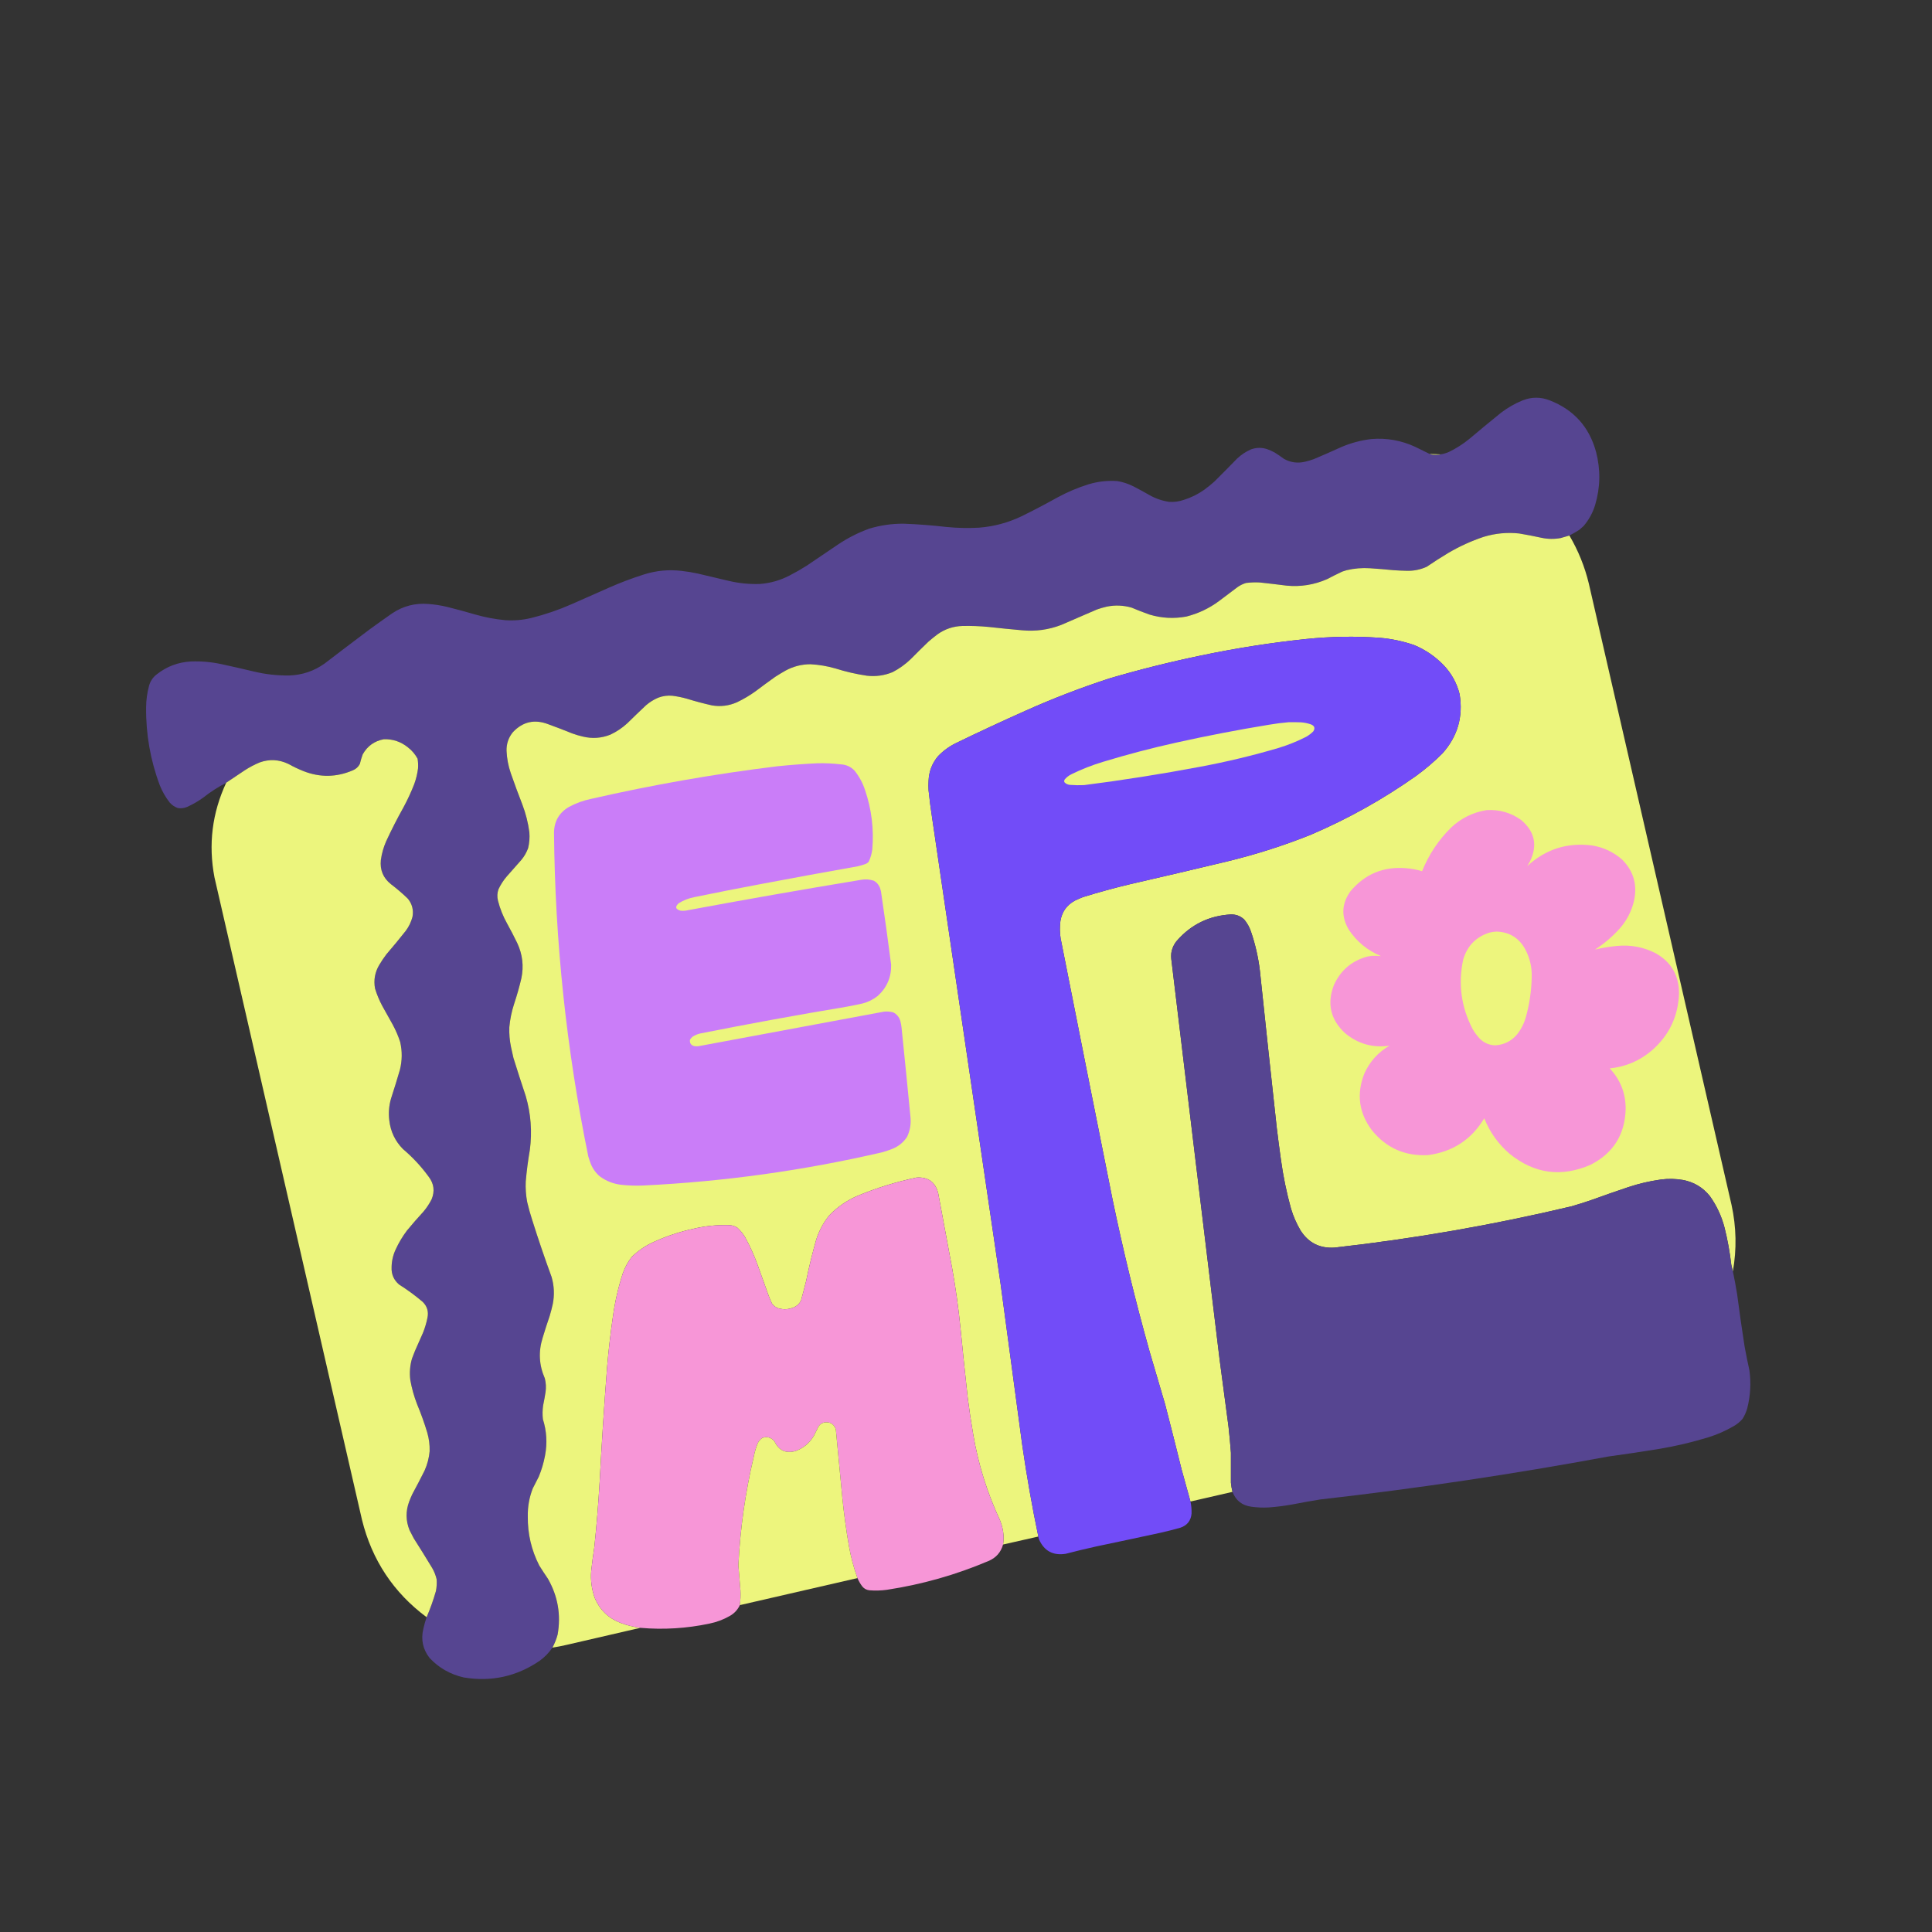
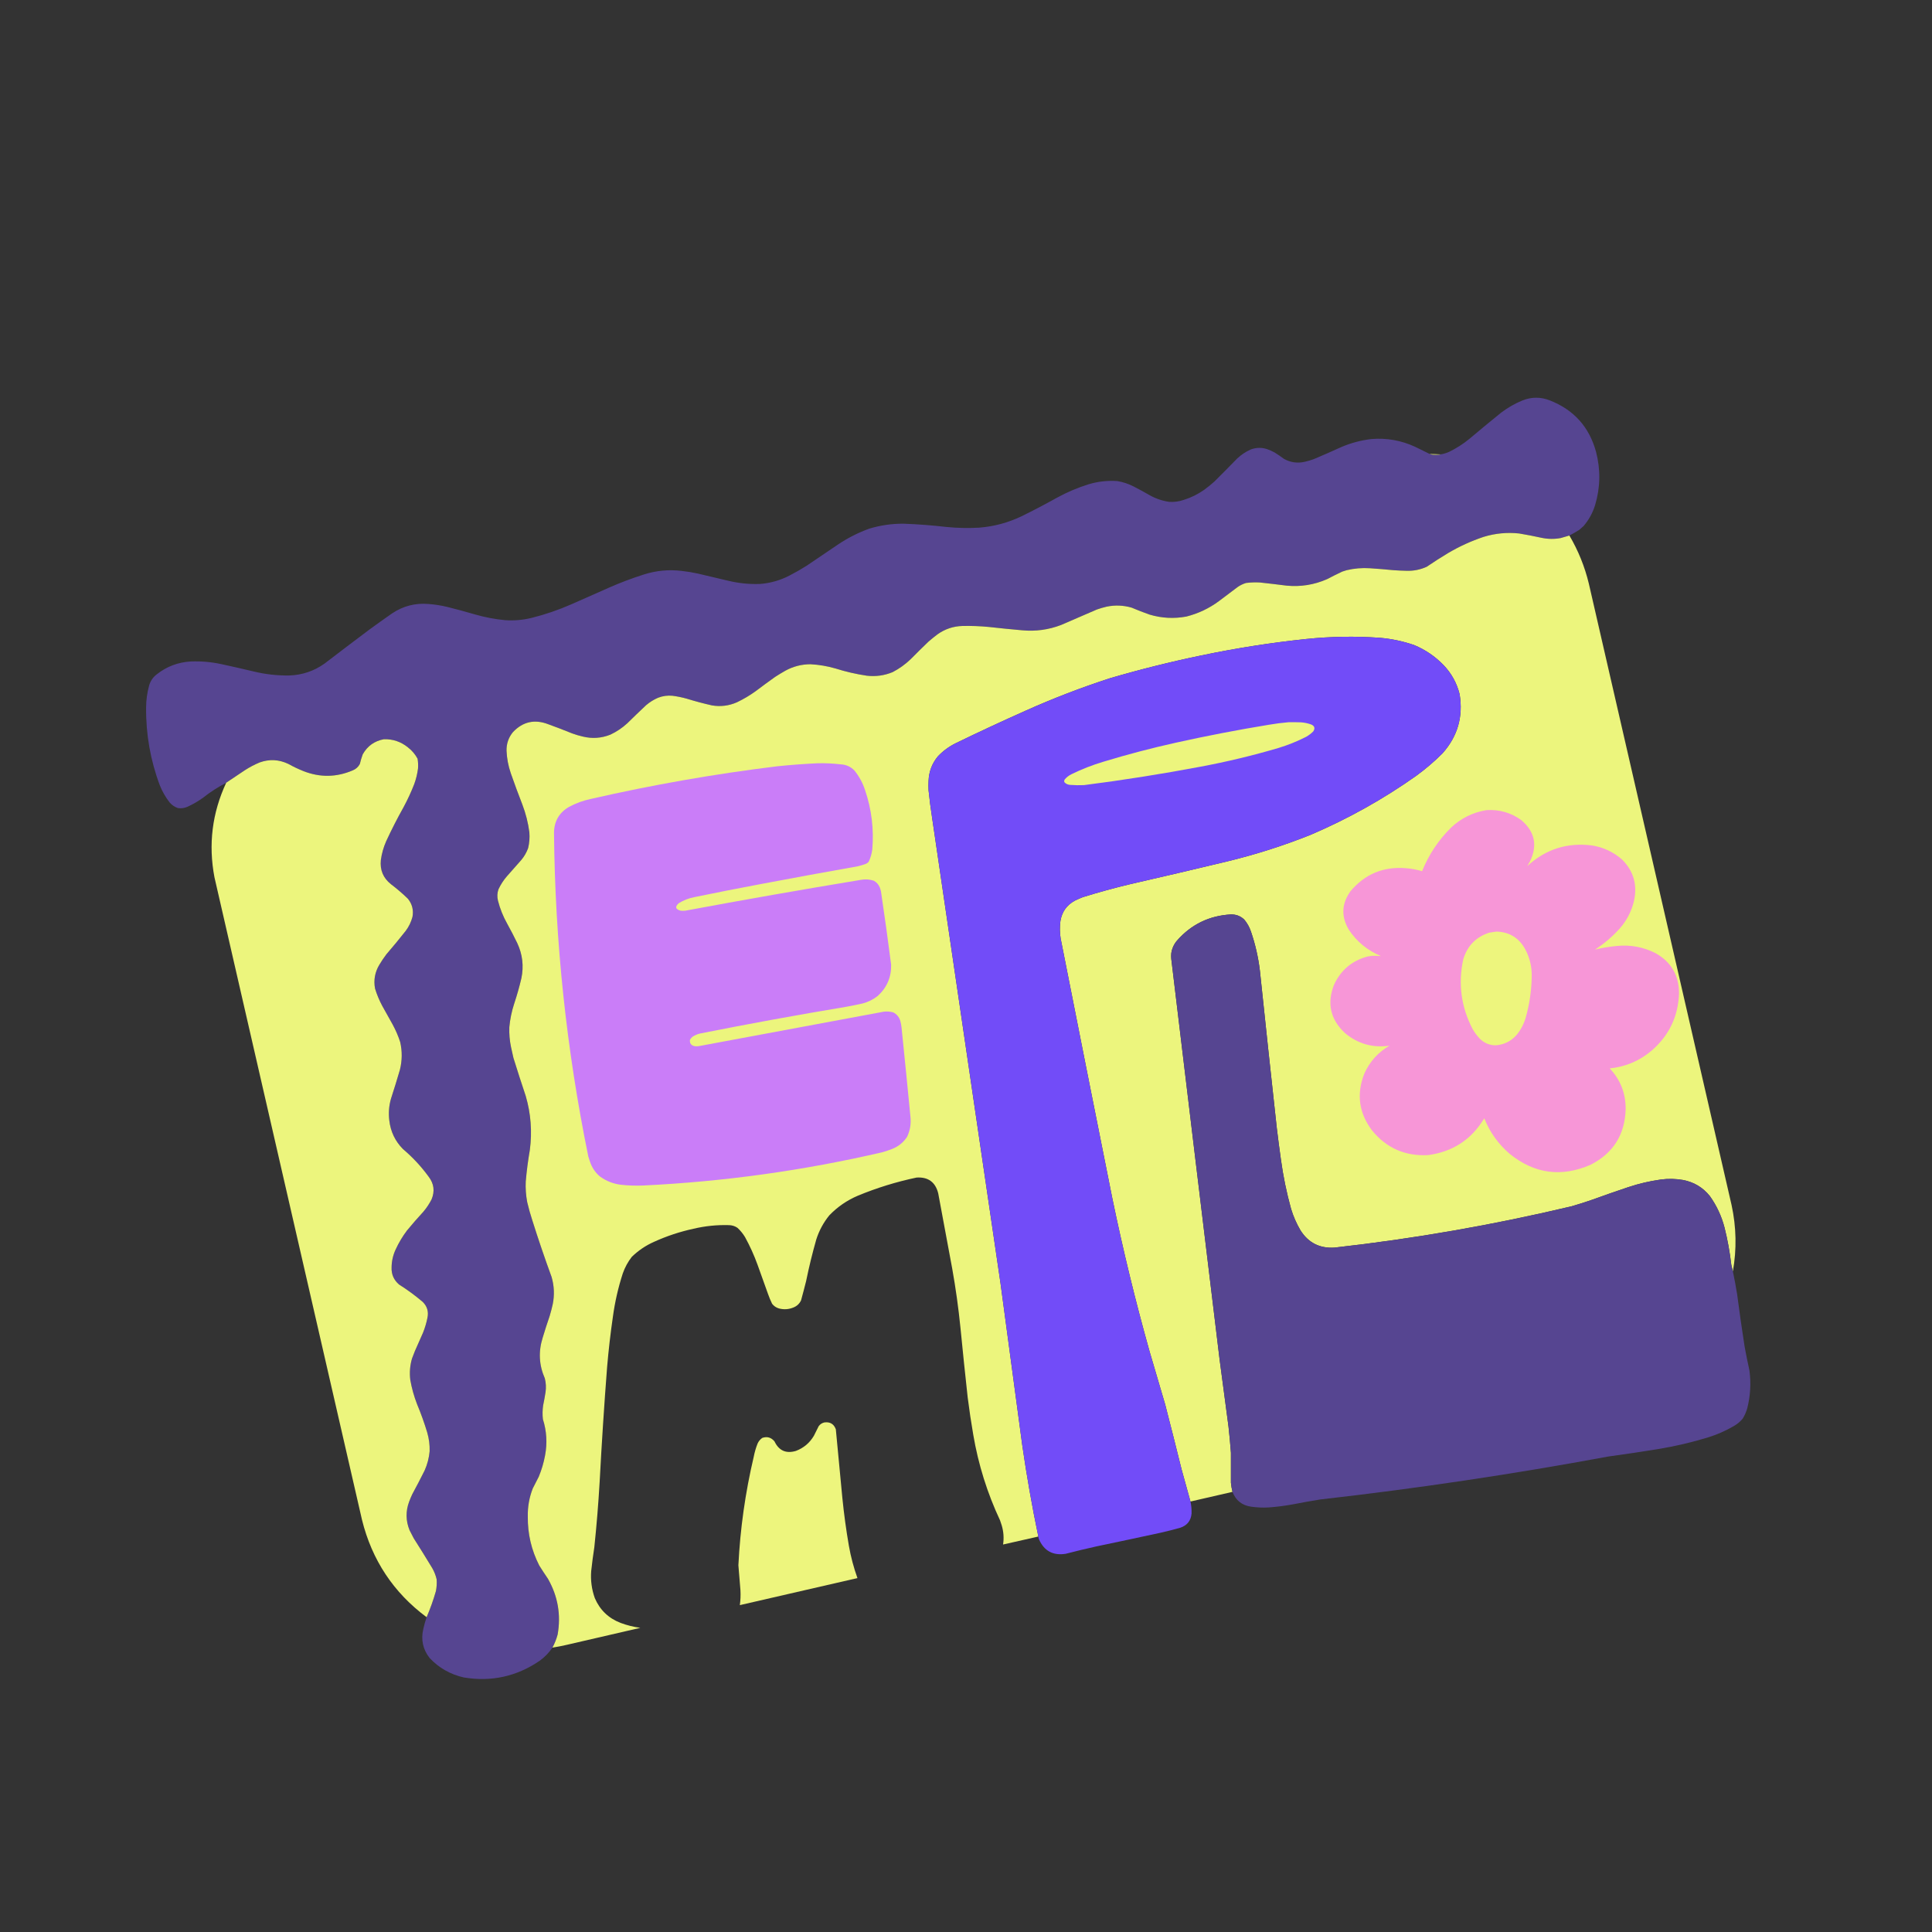
<svg xmlns="http://www.w3.org/2000/svg" version="1.1" width="8000px" height="8000px" style="shape-rendering:geometricPrecision; text-rendering:geometricPrecision; image-rendering:optimizeQuality; fill-rule:evenodd; clip-rule:evenodd">
  <rect width="100%" height="100%" fill="#333333" stroke="none" />
  <g>
    <path style="opacity:0.999" fill="#564591" d="M 6498.5,2217.5 C 6486.61,2221.3 6474.61,2224.8 6462.5,2228C 6436.11,2232.86 6409.78,2232.53 6383.5,2227C 6352.64,2220.2 6321.64,2214.2 6290.5,2209C 6240.53,2203.7 6191.53,2208.36 6143.5,2223C 6092.11,2240.19 6043.11,2262.53 5996.5,2290C 5966.3,2308.21 5936.63,2327.21 5907.5,2347C 5880.99,2359 5853.16,2364.5 5824,2363.5C 5805.81,2363.17 5787.64,2362.33 5769.5,2361C 5737.21,2357.79 5704.88,2355.13 5672.5,2353C 5640.08,2350.88 5608.08,2353.55 5576.5,2361C 5570.11,2362.8 5563.77,2364.8 5557.5,2367C 5536.61,2376.89 5515.94,2387.23 5495.5,2398C 5441.87,2421.59 5385.87,2430.59 5327.5,2425C 5290.86,2420.3 5254.19,2415.97 5217.5,2412C 5198.09,2410.88 5178.76,2411.55 5159.5,2414C 5146.88,2417.81 5135.22,2423.48 5124.5,2431C 5098.65,2450.09 5072.99,2469.42 5047.5,2489C 5006.86,2519.15 4961.86,2540.48 4912.5,2553C 4861.14,2562.57 4810.48,2559.9 4760.5,2545C 4735.17,2536.17 4710.17,2526.5 4685.5,2516C 4651.5,2506.25 4617.17,2504.92 4582.5,2512C 4568.61,2515.22 4554.94,2519.22 4541.5,2524C 4492.2,2545.32 4442.86,2566.65 4393.5,2588C 4341.92,2607.71 4288.59,2615.04 4233.5,2610C 4186.77,2605.9 4140.1,2601.23 4093.5,2596C 4057.58,2592.58 4021.58,2591.25 3985.5,2592C 3947.18,2593.11 3912.52,2604.77 3881.5,2627C 3868.88,2636.62 3856.54,2646.62 3844.5,2657C 3819.53,2680.97 3794.86,2705.3 3770.5,2730C 3748.34,2751.16 3723.67,2768.82 3696.5,2783C 3662.18,2797.25 3626.51,2802.25 3589.5,2798C 3545.36,2791.47 3502.03,2781.47 3459.5,2768C 3425.67,2758.22 3391.17,2752.39 3356,2750.5C 3319.27,2750.58 3284.77,2759.41 3252.5,2777C 3237.9,2785.27 3223.57,2793.94 3209.5,2803C 3182.89,2821.95 3156.55,2841.28 3130.5,2861C 3105.71,2879.09 3079.38,2894.75 3051.5,2908C 3018.46,2922.59 2984.12,2926.92 2948.5,2921C 2913.04,2913.06 2878.04,2903.73 2843.5,2893C 2824.11,2887.59 2804.45,2883.59 2784.5,2881C 2764.21,2879.12 2744.54,2881.79 2725.5,2889C 2707.19,2896.82 2690.52,2907.15 2675.5,2920C 2649.2,2944.64 2623.2,2969.64 2597.5,2995C 2576.62,3014.19 2553.29,3029.86 2527.5,3042C 2490.4,3056.83 2452.4,3059.49 2413.5,3050C 2398.57,3046.6 2383.9,3042.27 2369.5,3037C 2336.73,3023.74 2303.73,3011.08 2270.5,2999C 2214.02,2977.22 2165.19,2988.05 2124,3031.5C 2105.63,3053.95 2096.79,3079.78 2097.5,3109C 2098.86,3140.67 2104.7,3171.51 2115,3201.5C 2130.21,3245.13 2146.21,3288.46 2163,3331.5C 2177.18,3368.71 2186.85,3407.04 2192,3446.5C 2193.75,3468.45 2192.09,3490.12 2187,3511.5C 2180.49,3529.53 2171.16,3545.86 2159,3560.5C 2139,3583.17 2119,3605.83 2099,3628.5C 2084.83,3644.83 2073.16,3662.83 2064,3682.5C 2058.74,3697.93 2058.07,3713.59 2062,3729.5C 2070.49,3762.82 2083.16,3794.48 2100,3824.5C 2114.78,3851.06 2128.78,3878.06 2142,3905.5C 2163.67,3951.88 2169.34,4000.21 2159,4050.5C 2150.64,4086.26 2140.64,4121.59 2129,4156.5C 2118.7,4188.05 2112.03,4220.38 2109,4253.5C 2108.03,4281.1 2110.36,4308.43 2116,4335.5C 2119.18,4350.54 2122.51,4365.54 2126,4380.5C 2142.4,4433.38 2159.4,4486.05 2177,4538.5C 2198.28,4611.63 2203.95,4685.96 2194,4761.5C 2186.45,4804.92 2180.78,4848.59 2177,4892.5C 2175.69,4921.06 2177.69,4949.4 2183,4977.5C 2188.91,5002.8 2195.91,5027.8 2204,5052.5C 2228.89,5131.49 2255.55,5209.83 2284,5287.5C 2294.74,5324.37 2296.41,5361.71 2289,5399.5C 2285.29,5416.33 2280.96,5433 2276,5449.5C 2265.73,5479.3 2256.07,5509.3 2247,5539.5C 2228.96,5596.72 2231.96,5652.72 2256,5707.5C 2260.78,5726.27 2261.78,5745.27 2259,5764.5C 2256.14,5782.94 2252.81,5801.27 2249,5819.5C 2246.25,5838.47 2245.91,5857.47 2248,5876.5C 2263.61,5925.7 2266.61,5975.7 2257,6026.5C 2251.44,6056.73 2242.77,6086.06 2231,6114.5C 2222.92,6130.99 2214.59,6147.32 2206,6163.5C 2191.52,6200.78 2184.68,6239.45 2185.5,6279.5C 2184.66,6351.14 2200.49,6418.8 2233,6482.5C 2244.61,6501.1 2256.61,6519.44 2269,6537.5C 2310.09,6609.7 2323.42,6686.7 2309,6768.5C 2303.88,6787.36 2296.72,6805.36 2287.5,6822.5C 2273.08,6843.75 2255.42,6861.92 2234.5,6877C 2139.17,6942 2034.5,6965 1920.5,6946C 1864.89,6933.46 1817.72,6906.63 1779,6865.5C 1750.95,6829.58 1742.28,6789.25 1753,6744.5C 1756.59,6728.23 1761.09,6712.23 1766.5,6696.5C 1781.58,6661.44 1794.41,6625.44 1805,6588.5C 1808.24,6572.31 1809.24,6555.98 1808,6539.5C 1804.24,6523.31 1798.24,6507.97 1790,6493.5C 1764.83,6451.83 1739.17,6410.5 1713,6369.5C 1707.08,6358.66 1701.41,6347.66 1696,6336.5C 1680.08,6297.43 1679.42,6258.09 1694,6218.5C 1697.94,6208 1702.28,6197.67 1707,6187.5C 1724.53,6155.12 1741.53,6122.45 1758,6089.5C 1769.43,6064.02 1776.43,6037.35 1779,6009.5C 1779.76,5982.98 1776.42,5956.98 1769,5931.5C 1756.97,5891.78 1742.97,5852.78 1727,5814.5C 1714.42,5782.08 1705.08,5748.75 1699,5714.5C 1695.19,5684.3 1697.53,5654.64 1706,5625.5C 1709.72,5615.06 1713.72,5604.72 1718,5594.5C 1729.61,5568.95 1740.94,5543.28 1752,5517.5C 1759.82,5497.71 1765.82,5477.38 1770,5456.5C 1775.29,5430.95 1768.79,5409.12 1750.5,5391C 1719.52,5364.68 1686.85,5340.68 1652.5,5319C 1630.55,5300.26 1620.22,5276.43 1621.5,5247.5C 1621.83,5222.01 1627.33,5197.67 1638,5174.5C 1650.88,5146.38 1666.55,5120.05 1685,5095.5C 1706.92,5068.91 1729.59,5042.91 1753,5017.5C 1766.29,5001.86 1777.63,4984.86 1787,4966.5C 1801.11,4932.83 1797.11,4901.5 1775,4872.5C 1744.19,4830.1 1708.69,4791.93 1668.5,4758C 1636.17,4725.16 1617.33,4685.66 1612,4639.5C 1608.2,4609 1610.54,4579 1619,4549.5C 1631.95,4509.67 1644.28,4469.67 1656,4429.5C 1665.54,4391.23 1665.87,4352.89 1657,4314.5C 1648.88,4289.58 1638.54,4265.58 1626,4242.5C 1611.67,4216.83 1597.33,4191.17 1583,4165.5C 1570.66,4142.47 1560.66,4118.47 1553,4093.5C 1546.46,4058.27 1552.46,4025.27 1571,3994.5C 1579.88,3979.62 1589.55,3965.29 1600,3951.5C 1627.38,3919.72 1654.05,3887.39 1680,3854.5C 1693.06,3837.05 1702.39,3817.72 1708,3796.5C 1713.11,3768.52 1706.78,3743.52 1689,3721.5C 1666.68,3699.84 1643.18,3679.67 1618.5,3661C 1586.7,3635.53 1572.86,3602.37 1577,3561.5C 1580.67,3534.48 1588,3508.48 1599,3483.5C 1621.17,3435.5 1645.17,3388.5 1671,3342.5C 1687.58,3311.67 1702.25,3280.01 1715,3247.5C 1722.84,3226.12 1728.18,3204.12 1731,3181.5C 1731.93,3168.08 1731.26,3154.75 1729,3141.5C 1719.09,3123.26 1705.93,3107.76 1689.5,3095C 1660.41,3071.3 1627.07,3059.97 1589.5,3061C 1550.62,3068.21 1521.46,3089.04 1502,3123.5C 1497.24,3136.61 1493.24,3149.94 1490,3163.5C 1483.46,3175.88 1473.62,3184.71 1460.5,3190C 1392.93,3218.89 1324.93,3219.89 1256.5,3193C 1234.86,3184.35 1213.86,3174.35 1193.5,3163C 1154.97,3144.74 1115.64,3142.74 1075.5,3157C 1054.13,3165.85 1033.79,3176.52 1014.5,3189C 988.805,3206.18 963.138,3223.34 937.5,3240.5C 936.833,3240.5 936.5,3240.83 936.5,3241.5C 903.169,3258.68 871.836,3278.85 842.5,3302C 821.61,3317.29 799.277,3330.29 775.5,3341C 762.928,3346.42 749.928,3348.08 736.5,3346C 723.417,3341.37 712.251,3333.87 703,3323.5C 686.022,3301.89 672.355,3278.23 662,3252.5C 622.789,3148.11 603.789,3040.11 605,2928.5C 605.265,2898.64 609.265,2869.31 617,2840.5C 622.292,2820.56 633.126,2804.39 649.5,2792C 690.741,2759.57 737.741,2741.9 790.5,2739C 832.952,2737.38 874.952,2741.05 916.5,2750C 960.615,2759.49 1004.62,2769.49 1048.5,2780C 1097.8,2792.08 1147.8,2797.75 1198.5,2797C 1251.83,2795 1300.16,2778.67 1343.5,2748C 1405.22,2700.62 1467.22,2653.62 1529.5,2607C 1560.56,2584.28 1591.89,2561.95 1623.5,2540C 1669.12,2509.34 1719.45,2496.34 1774.5,2501C 1800.49,2502.94 1826.15,2506.94 1851.5,2513C 1891.06,2522.85 1930.4,2533.52 1969.5,2545C 2009.48,2556.4 2050.14,2564.06 2091.5,2568C 2127.96,2570.47 2163.96,2567.47 2199.5,2559C 2256.85,2544.77 2312.51,2525.77 2366.5,2502C 2418.58,2479.19 2470.58,2456.19 2522.5,2433C 2569.17,2412.44 2616.83,2394.44 2665.5,2379C 2716.74,2362.59 2769.07,2357.59 2822.5,2364C 2845.03,2366.48 2867.36,2370.14 2889.5,2375C 2931.87,2384.84 2974.2,2394.84 3016.5,2405C 3059.58,2415.34 3103.25,2419.68 3147.5,2418C 3190.57,2414.64 3231.23,2402.98 3269.5,2383C 3293.48,2370.68 3316.82,2357.34 3339.5,2343C 3382.83,2313.67 3426.17,2284.33 3469.5,2255C 3510,2227.75 3553.33,2205.75 3599.5,2189C 3645.78,2175.03 3693.11,2168.2 3741.5,2168.5C 3800.67,2170.68 3859.67,2175.18 3918.5,2182C 3963.43,2186.5 4008.43,2187.5 4053.5,2185C 4115.1,2180.27 4173.77,2164.6 4229.5,2138C 4279.26,2113.62 4328.26,2087.96 4376.5,2061C 4418.66,2037.92 4462.66,2019.25 4508.5,2005C 4547.09,1993.59 4586.42,1989.26 4626.5,1992C 4649.96,1995.93 4672.29,2003.26 4693.5,2014C 4715.82,2025.49 4737.82,2037.49 4759.5,2050C 4784.8,2064.32 4811.8,2073.66 4840.5,2078C 4861.37,2079.52 4881.7,2076.85 4901.5,2070C 4932.18,2060.49 4960.51,2046.49 4986.5,2028C 5001.08,2017.42 5015.08,2006.09 5028.5,1994C 5060.14,1962.69 5091.47,1931.03 5122.5,1899C 5139.3,1883.1 5158.3,1870.43 5179.5,1861C 5202.05,1852.76 5224.72,1852.42 5247.5,1860C 5258.19,1863.84 5268.52,1868.51 5278.5,1874C 5291.51,1882.17 5304.18,1890.84 5316.5,1900C 5343.91,1915.22 5372.91,1919.22 5403.5,1912C 5416.07,1909.14 5428.4,1905.48 5440.5,1901C 5478.73,1884.88 5516.73,1868.22 5554.5,1851C 5594.25,1834.06 5635.58,1823.06 5678.5,1818C 5741.64,1812.8 5801.97,1823.47 5859.5,1850C 5879.43,1860.13 5899.43,1869.97 5919.5,1879.5C 5923.59,1881.11 5927.92,1882.27 5932.5,1883C 5941.5,1883.67 5950.5,1883.67 5959.5,1883C 5961.38,1882.8 5963.05,1882.3 5964.5,1881.5C 5976.99,1879.73 5988.99,1876.23 6000.5,1871C 6030.31,1856.49 6057.98,1838.82 6083.5,1818C 6127.13,1781.19 6171.13,1744.86 6215.5,1709C 6242.82,1688.17 6272.48,1671.17 6304.5,1658C 6342.23,1643.14 6379.9,1643.14 6417.5,1658C 6517.1,1697 6580.93,1768.17 6609,1871.5C 6628.1,1945.22 6626.77,2018.55 6605,2091.5C 6594.94,2123.98 6578.94,2152.98 6557,2178.5C 6551.17,2183.67 6545.33,2188.83 6539.5,2194C 6526.18,2202.5 6512.51,2210.33 6498.5,2217.5 Z" />
  </g>
  <g>
    <path style="opacity:0.826" fill="#e4ec7e" d="M 5919.5,1879.5 C 5934.52,1879.72 5949.52,1880.39 5964.5,1881.5C 5963.05,1882.3 5961.38,1882.8 5959.5,1883C 5950.5,1883.67 5941.5,1883.67 5932.5,1883C 5927.92,1882.27 5923.59,1881.11 5919.5,1879.5 Z" />
  </g>
  <g>
    <path style="opacity:1" fill="#ecf57d" d="M 6498.5,2217.5 C 6535.19,2279.72 6562.03,2346.05 6579,2416.5C 6775.84,3274.2 6972.84,4131.87 7170,4989.5C 7189.86,5080.96 7191.69,5172.62 7175.5,5264.5C 7173.16,5255.67 7171,5246.67 7169,5237.5C 7163.01,5185.53 7153.67,5134.2 7141,5083.5C 7128.7,5035.88 7108.37,4992.21 7080,4952.5C 7051.18,4916.74 7014.01,4894.58 6968.5,4886C 6938.6,4880.86 6908.6,4880.2 6878.5,4884C 6831.83,4890.42 6786.16,4901.09 6741.5,4916C 6691.61,4932.74 6641.94,4950.07 6592.5,4968C 6564.39,4977.78 6536.06,4986.78 6507.5,4995C 6184.1,5071.96 5857.1,5128.96 5526.5,5166C 5464.92,5170.13 5417.75,5146.29 5385,5094.5C 5368.48,5066.45 5355.48,5036.78 5346,5005.5C 5327.4,4938.5 5313.4,4870.5 5304,4801.5C 5297.9,4758.22 5292.23,4714.89 5287,4671.5C 5263.11,4454.24 5239.77,4236.91 5217,4019.5C 5210.34,3964.19 5198.01,3910.19 5180,3857.5C 5173.75,3838.99 5164.42,3822.32 5152,3807.5C 5136.34,3792.83 5117.68,3785.83 5096,3786.5C 5006.76,3791.79 4932.76,3827.79 4874,3894.5C 4860.85,3909.79 4852.85,3927.46 4850,3947.5C 4849.33,3955.17 4849.33,3962.83 4850,3970.5C 4916.27,4523.21 4982.94,5075.87 5050,5628.5C 5062.52,5721.48 5074.85,5814.48 5087,5907.5C 5090.99,5943.44 5094.33,5979.44 5097,6015.5C 5097.04,6056.83 5097.04,6098.17 5097,6139.5C 5098.2,6152.36 5100.37,6165.03 5103.5,6177.5C 5045.5,6190.83 4987.5,6204.17 4929.5,6217.5C 4917.09,6173.74 4904.92,6129.74 4893,6085.5C 4870.79,5995.68 4848.13,5906.01 4825,5816.5C 4803.49,5742.78 4781.82,5669.11 4760,5595.5C 4701.29,5386.32 4649.96,5175.32 4606,4962.5C 4534.15,4603.93 4462.82,4245.27 4392,3886.5C 4388.06,3862.19 4387.73,3837.86 4391,3813.5C 4397.33,3775.3 4417.5,3747.13 4451.5,3729C 4461.93,3723.78 4472.6,3719.12 4483.5,3715C 4548.54,3694.77 4614.2,3676.77 4680.5,3661C 4815.65,3630.1 4950.65,3598.44 5085.5,3566C 5201.78,3537.68 5315.45,3501.35 5426.5,3457C 5581.41,3390.82 5727.08,3309.49 5863.5,3213C 5902.35,3184.83 5938.85,3153.66 5973,3119.5C 6035.65,3049.26 6059.32,2967.59 6044,2874.5C 6032.3,2828.07 6009.96,2787.74 5977,2753.5C 5942.2,2717.68 5901.7,2690.18 5855.5,2671C 5809.42,2655.12 5762.08,2645.12 5713.5,2641C 5611.7,2633.79 5510.03,2635.46 5408.5,2646C 5262.65,2661.31 5117.98,2683.98 4974.5,2714C 4847.51,2740.33 4721.84,2771.66 4597.5,2808C 4478.04,2846.71 4361.04,2891.71 4246.5,2943C 4149.08,2986.38 4052.41,3031.38 3956.5,3078C 3929.24,3091.59 3905.07,3109.42 3884,3131.5C 3859.42,3160.87 3846.42,3194.87 3845,3233.5C 3844.33,3246.5 3844.33,3259.5 3845,3272.5C 3848.97,3311.3 3853.97,3349.97 3860,3388.5C 3954.33,4030.49 4048.67,4672.49 4143,5314.5C 4172.71,5537.87 4202.71,5761.21 4233,5984.5C 4251.25,6111.24 4273.41,6237.24 4299.5,6362.5C 4250.83,6373.5 4202.17,6384.5 4153.5,6395.5C 4157.56,6369.02 4155.72,6342.69 4148,6316.5C 4145.67,6309.5 4143.33,6302.5 4141,6295.5C 4087.92,6182.26 4050.92,6063.93 4030,5940.5C 4021.15,5889.34 4013.48,5838 4007,5786.5C 3996.41,5690.24 3986.41,5593.9 3977,5497.5C 3968.78,5415.72 3957.45,5334.39 3943,5253.5C 3923.48,5149.51 3904.15,5045.51 3885,4941.5C 3873.42,4894.94 3843.59,4873.11 3795.5,4876C 3712.13,4893.47 3631.13,4918.47 3552.5,4951C 3507.38,4970.13 3467.88,4997.3 3434,5032.5C 3409.76,5062.3 3391.76,5095.63 3380,5132.5C 3363.8,5189.31 3349.8,5246.64 3338,5304.5C 3331.31,5331.27 3324.31,5357.94 3317,5384.5C 3310.38,5398.45 3299.88,5408.29 3285.5,5414C 3265.95,5422.06 3245.95,5423.4 3225.5,5418C 3213.82,5414.59 3204.32,5408.09 3197,5398.5C 3190.55,5385.16 3184.89,5371.49 3180,5357.5C 3165.47,5317.57 3151.13,5277.57 3137,5237.5C 3122.65,5197.8 3105.32,5159.47 3085,5122.5C 3076.33,5108.16 3065.83,5095.33 3053.5,5084C 3042.69,5076.74 3030.69,5073.08 3017.5,5073C 2968.18,5071.63 2919.51,5076.63 2871.5,5088C 2815.23,5100.2 2760.9,5118.2 2708.5,5142C 2673.84,5157.35 2643.01,5178.19 2616,5204.5C 2600.05,5225.05 2587.72,5247.72 2579,5272.5C 2559.98,5330.91 2546.32,5390.58 2538,5451.5C 2527.96,5520.59 2519.96,5589.92 2514,5659.5C 2501.71,5818.36 2491.37,5977.36 2483,6136.5C 2477.76,6226.67 2470.43,6316.67 2461,6406.5C 2455.9,6439.4 2451.57,6472.4 2448,6505.5C 2445.06,6543.93 2450.06,6581.26 2463,6617.5C 2484.08,6666.58 2519.58,6700.74 2569.5,6720C 2596.17,6730 2623.5,6736.83 2651.5,6740.5C 2549.91,6764.15 2448.24,6787.65 2346.5,6811C 2326.96,6815.54 2307.29,6819.37 2287.5,6822.5C 2296.72,6805.36 2303.88,6787.36 2309,6768.5C 2323.42,6686.7 2310.09,6609.7 2269,6537.5C 2256.61,6519.44 2244.61,6501.1 2233,6482.5C 2200.49,6418.8 2184.66,6351.14 2185.5,6279.5C 2184.68,6239.45 2191.52,6200.78 2206,6163.5C 2214.59,6147.32 2222.92,6130.99 2231,6114.5C 2242.77,6086.06 2251.44,6056.73 2257,6026.5C 2266.61,5975.7 2263.61,5925.7 2248,5876.5C 2245.91,5857.47 2246.25,5838.47 2249,5819.5C 2252.81,5801.27 2256.14,5782.94 2259,5764.5C 2261.78,5745.27 2260.78,5726.27 2256,5707.5C 2231.96,5652.72 2228.96,5596.72 2247,5539.5C 2256.07,5509.3 2265.73,5479.3 2276,5449.5C 2280.96,5433 2285.29,5416.33 2289,5399.5C 2296.41,5361.71 2294.74,5324.37 2284,5287.5C 2255.55,5209.83 2228.89,5131.49 2204,5052.5C 2195.91,5027.8 2188.91,5002.8 2183,4977.5C 2177.69,4949.4 2175.69,4921.06 2177,4892.5C 2180.78,4848.59 2186.45,4804.92 2194,4761.5C 2203.95,4685.96 2198.28,4611.63 2177,4538.5C 2159.4,4486.05 2142.4,4433.38 2126,4380.5C 2122.51,4365.54 2119.18,4350.54 2116,4335.5C 2110.36,4308.43 2108.03,4281.1 2109,4253.5C 2112.03,4220.38 2118.7,4188.05 2129,4156.5C 2140.64,4121.59 2150.64,4086.26 2159,4050.5C 2169.34,4000.21 2163.67,3951.88 2142,3905.5C 2128.78,3878.06 2114.78,3851.06 2100,3824.5C 2083.16,3794.48 2070.49,3762.82 2062,3729.5C 2058.07,3713.59 2058.74,3697.93 2064,3682.5C 2073.16,3662.83 2084.83,3644.83 2099,3628.5C 2119,3605.83 2139,3583.17 2159,3560.5C 2171.16,3545.86 2180.49,3529.53 2187,3511.5C 2192.09,3490.12 2193.75,3468.45 2192,3446.5C 2186.85,3407.04 2177.18,3368.71 2163,3331.5C 2146.21,3288.46 2130.21,3245.13 2115,3201.5C 2104.7,3171.51 2098.86,3140.67 2097.5,3109C 2096.79,3079.78 2105.63,3053.95 2124,3031.5C 2165.19,2988.05 2214.02,2977.22 2270.5,2999C 2303.73,3011.08 2336.73,3023.74 2369.5,3037C 2383.9,3042.27 2398.57,3046.6 2413.5,3050C 2452.4,3059.49 2490.4,3056.83 2527.5,3042C 2553.29,3029.86 2576.62,3014.19 2597.5,2995C 2623.2,2969.64 2649.2,2944.64 2675.5,2920C 2690.52,2907.15 2707.19,2896.82 2725.5,2889C 2744.54,2881.79 2764.21,2879.12 2784.5,2881C 2804.45,2883.59 2824.11,2887.59 2843.5,2893C 2878.04,2903.73 2913.04,2913.06 2948.5,2921C 2984.12,2926.92 3018.46,2922.59 3051.5,2908C 3079.38,2894.75 3105.71,2879.09 3130.5,2861C 3156.55,2841.28 3182.89,2821.95 3209.5,2803C 3223.57,2793.94 3237.9,2785.27 3252.5,2777C 3284.77,2759.41 3319.27,2750.58 3356,2750.5C 3391.17,2752.39 3425.67,2758.22 3459.5,2768C 3502.03,2781.47 3545.36,2791.47 3589.5,2798C 3626.51,2802.25 3662.18,2797.25 3696.5,2783C 3723.67,2768.82 3748.34,2751.16 3770.5,2730C 3794.86,2705.3 3819.53,2680.97 3844.5,2657C 3856.54,2646.62 3868.88,2636.62 3881.5,2627C 3912.52,2604.77 3947.18,2593.11 3985.5,2592C 4021.58,2591.25 4057.58,2592.58 4093.5,2596C 4140.1,2601.23 4186.77,2605.9 4233.5,2610C 4288.59,2615.04 4341.92,2607.71 4393.5,2588C 4442.86,2566.65 4492.2,2545.32 4541.5,2524C 4554.94,2519.22 4568.61,2515.22 4582.5,2512C 4617.17,2504.92 4651.5,2506.25 4685.5,2516C 4710.17,2526.5 4735.17,2536.17 4760.5,2545C 4810.48,2559.9 4861.14,2562.57 4912.5,2553C 4961.86,2540.48 5006.86,2519.15 5047.5,2489C 5072.99,2469.42 5098.65,2450.09 5124.5,2431C 5135.22,2423.48 5146.88,2417.81 5159.5,2414C 5178.76,2411.55 5198.09,2410.88 5217.5,2412C 5254.19,2415.97 5290.86,2420.3 5327.5,2425C 5385.87,2430.59 5441.87,2421.59 5495.5,2398C 5515.94,2387.23 5536.61,2376.89 5557.5,2367C 5563.77,2364.8 5570.11,2362.8 5576.5,2361C 5608.08,2353.55 5640.08,2350.88 5672.5,2353C 5704.88,2355.13 5737.21,2357.79 5769.5,2361C 5787.64,2362.33 5805.81,2363.17 5824,2363.5C 5853.16,2364.5 5880.99,2359 5907.5,2347C 5936.63,2327.21 5966.3,2308.21 5996.5,2290C 6043.11,2262.53 6092.11,2240.19 6143.5,2223C 6191.53,2208.36 6240.53,2203.7 6290.5,2209C 6321.64,2214.2 6352.64,2220.2 6383.5,2227C 6409.78,2232.53 6436.11,2232.86 6462.5,2228C 6474.61,2224.8 6486.61,2221.3 6498.5,2217.5 Z" />
  </g>
  <g>
    <path style="opacity:1" fill="#724cf8" d="M 4929.5,6217.5 C 4933.01,6233.99 4934.51,6250.66 4934,6267.5C 4931.21,6296.97 4915.71,6316.47 4887.5,6326C 4860.04,6333.78 4832.37,6340.78 4804.5,6347C 4716.92,6366.05 4629.25,6384.72 4541.5,6403C 4498.31,6412.55 4455.31,6422.88 4412.5,6434C 4359.99,6442.11 4323.16,6421.94 4302,6373.5C 4300.69,6369.93 4299.86,6366.26 4299.5,6362.5C 4273.41,6237.24 4251.25,6111.24 4233,5984.5C 4202.71,5761.21 4172.71,5537.87 4143,5314.5C 4048.67,4672.49 3954.33,4030.49 3860,3388.5C 3853.97,3349.97 3848.97,3311.3 3845,3272.5C 3844.33,3259.5 3844.33,3246.5 3845,3233.5C 3846.42,3194.87 3859.42,3160.87 3884,3131.5C 3905.07,3109.42 3929.24,3091.59 3956.5,3078C 4052.41,3031.38 4149.08,2986.38 4246.5,2943C 4361.04,2891.71 4478.04,2846.71 4597.5,2808C 4721.84,2771.66 4847.51,2740.33 4974.5,2714C 5117.98,2683.98 5262.65,2661.31 5408.5,2646C 5510.03,2635.46 5611.7,2633.79 5713.5,2641C 5762.08,2645.12 5809.42,2655.12 5855.5,2671C 5901.7,2690.18 5942.2,2717.68 5977,2753.5C 6009.96,2787.74 6032.3,2828.07 6044,2874.5C 6059.32,2967.59 6035.65,3049.26 5973,3119.5C 5938.85,3153.66 5902.35,3184.83 5863.5,3213C 5727.08,3309.49 5581.41,3390.82 5426.5,3457C 5315.45,3501.35 5201.78,3537.68 5085.5,3566C 4950.65,3598.44 4815.65,3630.1 4680.5,3661C 4614.2,3676.77 4548.54,3694.77 4483.5,3715C 4472.6,3719.12 4461.93,3723.78 4451.5,3729C 4417.5,3747.13 4397.33,3775.3 4391,3813.5C 4387.73,3837.86 4388.06,3862.19 4392,3886.5C 4462.82,4245.27 4534.15,4603.93 4606,4962.5C 4649.96,5175.32 4701.29,5386.32 4760,5595.5C 4781.82,5669.11 4803.49,5742.78 4825,5816.5C 4848.13,5906.01 4870.79,5995.68 4893,6085.5C 4904.92,6129.74 4917.09,6173.74 4929.5,6217.5 Z" />
  </g>
  <g>
    <path style="opacity:1" fill="#ecf57d" d="M 5336.5,2990.5 C 5353.17,2990.33 5369.84,2990.5 5386.5,2991C 5401.27,2991.96 5415.6,2994.96 5429.5,3000C 5443.49,3006.14 5446.32,3015.64 5438,3028.5C 5429.16,3037.33 5419.32,3044.83 5408.5,3051C 5371.86,3069.65 5333.86,3084.99 5294.5,3097C 5187.54,3128.54 5079.21,3154.54 4969.5,3175C 4809.94,3205.11 4649.61,3230.44 4488.5,3251C 4469.14,3251.84 4449.81,3251.51 4430.5,3250C 4421.05,3249.19 4413.21,3245.36 4407,3238.5C 4406.18,3235.04 4406.52,3231.7 4408,3228.5C 4415.88,3218.97 4425.38,3211.47 4436.5,3206C 4479.35,3184.94 4523.68,3167.61 4569.5,3154C 4668.81,3123.76 4769.14,3097.42 4870.5,3075C 4997.8,3046.74 5125.8,3022.07 5254.5,3001C 5281.82,2996.29 5309.15,2992.79 5336.5,2990.5 Z" />
  </g>
  <g>
    <path style="opacity:0.999" fill="#ecf57d" d="M 1766.5,6696.5 C 1629.55,6594.56 1540.38,6460.23 1499,6293.5C 1295.18,5406.54 1091.51,4519.54 888,3632.5C 862.244,3496.88 878.41,3366.55 936.5,3241.5C 937.167,3241.5 937.5,3241.17 937.5,3240.5C 963.138,3223.34 988.805,3206.18 1014.5,3189C 1033.79,3176.52 1054.13,3165.85 1075.5,3157C 1115.64,3142.74 1154.97,3144.74 1193.5,3163C 1213.86,3174.35 1234.86,3184.35 1256.5,3193C 1324.93,3219.89 1392.93,3218.89 1460.5,3190C 1473.62,3184.71 1483.46,3175.88 1490,3163.5C 1493.24,3149.94 1497.24,3136.61 1502,3123.5C 1521.46,3089.04 1550.62,3068.21 1589.5,3061C 1627.07,3059.97 1660.41,3071.3 1689.5,3095C 1705.93,3107.76 1719.09,3123.26 1729,3141.5C 1731.26,3154.75 1731.93,3168.08 1731,3181.5C 1728.18,3204.12 1722.84,3226.12 1715,3247.5C 1702.25,3280.01 1687.58,3311.67 1671,3342.5C 1645.17,3388.5 1621.17,3435.5 1599,3483.5C 1588,3508.48 1580.67,3534.48 1577,3561.5C 1572.86,3602.37 1586.7,3635.53 1618.5,3661C 1643.18,3679.67 1666.68,3699.84 1689,3721.5C 1706.78,3743.52 1713.11,3768.52 1708,3796.5C 1702.39,3817.72 1693.06,3837.05 1680,3854.5C 1654.05,3887.39 1627.38,3919.72 1600,3951.5C 1589.55,3965.29 1579.88,3979.62 1571,3994.5C 1552.46,4025.27 1546.46,4058.27 1553,4093.5C 1560.66,4118.47 1570.66,4142.47 1583,4165.5C 1597.33,4191.17 1611.67,4216.83 1626,4242.5C 1638.54,4265.58 1648.88,4289.58 1657,4314.5C 1665.87,4352.89 1665.54,4391.23 1656,4429.5C 1644.28,4469.67 1631.95,4509.67 1619,4549.5C 1610.54,4579 1608.2,4609 1612,4639.5C 1617.33,4685.66 1636.17,4725.16 1668.5,4758C 1708.69,4791.93 1744.19,4830.1 1775,4872.5C 1797.11,4901.5 1801.11,4932.83 1787,4966.5C 1777.63,4984.86 1766.29,5001.86 1753,5017.5C 1729.59,5042.91 1706.92,5068.91 1685,5095.5C 1666.55,5120.05 1650.88,5146.38 1638,5174.5C 1627.33,5197.67 1621.83,5222.01 1621.5,5247.5C 1620.22,5276.43 1630.55,5300.26 1652.5,5319C 1686.85,5340.68 1719.52,5364.68 1750.5,5391C 1768.79,5409.12 1775.29,5430.95 1770,5456.5C 1765.82,5477.38 1759.82,5497.71 1752,5517.5C 1740.94,5543.28 1729.61,5568.95 1718,5594.5C 1713.72,5604.72 1709.72,5615.06 1706,5625.5C 1697.53,5654.64 1695.19,5684.3 1699,5714.5C 1705.08,5748.75 1714.42,5782.08 1727,5814.5C 1742.97,5852.78 1756.97,5891.78 1769,5931.5C 1776.42,5956.98 1779.76,5982.98 1779,6009.5C 1776.43,6037.35 1769.43,6064.02 1758,6089.5C 1741.53,6122.45 1724.53,6155.12 1707,6187.5C 1702.28,6197.67 1697.94,6208 1694,6218.5C 1679.42,6258.09 1680.08,6297.43 1696,6336.5C 1701.41,6347.66 1707.08,6358.66 1713,6369.5C 1739.17,6410.5 1764.83,6451.83 1790,6493.5C 1798.24,6507.97 1804.24,6523.31 1808,6539.5C 1809.24,6555.98 1808.24,6572.31 1805,6588.5C 1794.41,6625.44 1781.58,6661.44 1766.5,6696.5 Z" />
  </g>
  <g>
    <path style="opacity:1" fill="#ca7df8" d="M 3385.5,3160.5 C 3417.61,3159.79 3449.61,3161.29 3481.5,3165C 3503.8,3166.19 3522.63,3174.69 3538,3190.5C 3557.58,3214.65 3572.25,3241.65 3582,3271.5C 3609.1,3351.39 3619.1,3433.39 3612,3517.5C 3609.64,3535.29 3604.64,3552.29 3597,3568.5C 3593.79,3572.19 3589.96,3575.02 3585.5,3577C 3574.69,3580.94 3563.69,3584.27 3552.5,3587C 3416.03,3611.2 3279.7,3636.2 3143.5,3662C 3053.69,3678.89 2964.03,3696.56 2874.5,3715C 2851.57,3719.47 2830.24,3727.81 2810.5,3740C 2794.13,3754.97 2796.79,3765.3 2818.5,3771C 2824.83,3771.67 2831.17,3771.67 2837.5,3771C 3079.98,3725.86 3322.98,3683.2 3566.5,3643C 3584.22,3639.94 3601.56,3641.27 3618.5,3647C 3629.78,3653.28 3637.94,3662.45 3643,3674.5C 3645.08,3680.07 3646.75,3685.74 3648,3691.5C 3663.03,3792.37 3677.03,3893.37 3690,3994.5C 3691.13,4046.13 3672.63,4089.3 3634.5,4124C 3616.06,4138.55 3595.4,4148.88 3572.5,4155C 3549.61,4160.2 3526.61,4164.87 3503.5,4169C 3302.29,4202.57 3101.63,4239.24 2901.5,4279C 2889.24,4281.46 2877.91,4286.13 2867.5,4293C 2863.25,4296.58 2859.75,4300.75 2857,4305.5C 2855.3,4320.16 2861.8,4328.99 2876.5,4332C 2881.83,4332.67 2887.17,4332.67 2892.5,4332C 3148.46,4284.12 3404.46,4236.45 3660.5,4189C 3673.38,4187.65 3686.05,4188.65 3698.5,4192C 3713.37,4199.54 3723.2,4211.37 3728,4227.5C 3730.31,4236.04 3731.98,4244.71 3733,4253.5C 3745.66,4377.13 3758,4500.8 3770,4624.5C 3773.15,4653.56 3768.48,4681.23 3756,4707.5C 3741.1,4730.23 3720.93,4746.73 3695.5,4757C 3682.02,4762.27 3668.35,4766.94 3654.5,4771C 3328.14,4846.9 2997.47,4892.9 2662.5,4909C 2632.42,4910.22 2602.42,4909.22 2572.5,4906C 2539.64,4902.16 2509.97,4890.5 2483.5,4871C 2466.7,4856.54 2454.2,4839.04 2446,4818.5C 2442.26,4808.63 2438.93,4798.63 2436,4788.5C 2345.55,4346.19 2298.22,3899.19 2294,3447.5C 2294.88,3400.02 2315.71,3364.52 2356.5,3341C 2385.26,3325.64 2415.59,3314.64 2447.5,3308C 2702.11,3249.73 2959.11,3204.73 3218.5,3173C 3274.21,3167.27 3329.88,3163.1 3385.5,3160.5 Z" />
  </g>
  <g>
    <path style="opacity:1" fill="#f796d7" d="M 6155.5,3354.5 C 6208.57,3351.26 6256.57,3365.1 6299.5,3396C 6355.59,3443.8 6367.43,3500.96 6335,3567.5C 6331,3573.85 6327.34,3580.19 6324,3586.5C 6400.24,3516.09 6490.07,3487.59 6593.5,3501C 6640.15,3508.83 6681.15,3528.16 6716.5,3559C 6764.32,3606.82 6780.82,3663.98 6766,3730.5C 6755.86,3773.11 6736.53,3810.78 6708,3843.5C 6677.38,3877.81 6642.88,3907.31 6604.5,3932C 6634.35,3924.75 6664.68,3919.75 6695.5,3917C 6751.88,3911.43 6805.21,3921.43 6855.5,3947C 6920.25,3983.46 6952.58,4039.13 6952.5,4114C 6948.91,4209.17 6911.25,4287.84 6839.5,4350C 6789.37,4392.72 6731.37,4417.39 6665.5,4424C 6710.05,4471.27 6732.05,4527.61 6731.5,4593C 6728.44,4698.5 6680.1,4775.17 6586.5,4823C 6465.54,4875.68 6353.87,4860.68 6251.5,4778C 6204.18,4737.53 6169.01,4688.36 6146,4630.5C 6093.23,4718.5 6015.73,4769.34 5913.5,4783C 5818.35,4788.16 5740.85,4754 5681,4680.5C 5626.92,4608.54 5616.25,4530.54 5649,4446.5C 5671.21,4396.29 5706.05,4357.45 5753.5,4330C 5684.37,4339.84 5623.04,4322.51 5569.5,4278C 5508.81,4221.55 5493.64,4154.71 5524,4077.5C 5551.81,4017.35 5597.65,3978.52 5661.5,3961C 5667.83,3960 5674.17,3959 5680.5,3958C 5693.22,3957.39 5705.89,3957.73 5718.5,3959C 5662.78,3936.07 5618.28,3899.57 5585,3849.5C 5552.82,3794.81 5555.15,3741.81 5592,3690.5C 5651.72,3619.25 5728.22,3587.42 5821.5,3595C 5844.32,3596.66 5866.65,3600.83 5888.5,3607.5C 5916.17,3538.96 5956.17,3478.79 6008.5,3427C 6050.05,3387.89 6099.05,3363.73 6155.5,3354.5 Z" />
  </g>
  <g>
    <path style="opacity:1" fill="#564591" d="M 7175.5,5264.5 C 7182.04,5295.68 7187.87,5327.02 7193,5358.5C 7202.43,5430.96 7212.77,5503.3 7224,5575.5C 7230.03,5608.63 7236.69,5641.63 7244,5674.5C 7251.1,5727.43 7248.1,5779.76 7235,5831.5C 7230.59,5846.73 7224.26,5861.07 7216,5874.5C 7205.64,5886.87 7193.47,5897.03 7179.5,5905C 7145.68,5924.74 7110.02,5940.4 7072.5,5952C 7005.25,5972.56 6936.92,5988.56 6867.5,6000C 6798.64,6011.27 6729.64,6021.6 6660.5,6031C 6264.59,6104.32 5866.59,6163.65 5466.5,6209C 5429.05,6215.02 5391.72,6221.69 5354.5,6229C 5321.07,6235.2 5287.4,6239.54 5253.5,6242C 5229.39,6243.31 5205.39,6242.31 5181.5,6239C 5143.15,6233.78 5117.15,6213.28 5103.5,6177.5C 5100.37,6165.03 5098.2,6152.36 5097,6139.5C 5097.04,6098.17 5097.04,6056.83 5097,6015.5C 5094.33,5979.44 5090.99,5943.44 5087,5907.5C 5074.85,5814.48 5062.52,5721.48 5050,5628.5C 4982.94,5075.87 4916.27,4523.21 4850,3970.5C 4849.33,3962.83 4849.33,3955.17 4850,3947.5C 4852.85,3927.46 4860.85,3909.79 4874,3894.5C 4932.76,3827.79 5006.76,3791.79 5096,3786.5C 5117.68,3785.83 5136.34,3792.83 5152,3807.5C 5164.42,3822.32 5173.75,3838.99 5180,3857.5C 5198.01,3910.19 5210.34,3964.19 5217,4019.5C 5239.77,4236.91 5263.11,4454.24 5287,4671.5C 5292.23,4714.89 5297.9,4758.22 5304,4801.5C 5313.4,4870.5 5327.4,4938.5 5346,5005.5C 5355.48,5036.78 5368.48,5066.45 5385,5094.5C 5417.75,5146.29 5464.92,5170.13 5526.5,5166C 5857.1,5128.96 6184.1,5071.96 6507.5,4995C 6536.06,4986.78 6564.39,4977.78 6592.5,4968C 6641.94,4950.07 6691.61,4932.74 6741.5,4916C 6786.16,4901.09 6831.83,4890.42 6878.5,4884C 6908.6,4880.2 6938.6,4880.86 6968.5,4886C 7014.01,4894.58 7051.18,4916.74 7080,4952.5C 7108.37,4992.21 7128.7,5035.88 7141,5083.5C 7153.67,5134.2 7163.01,5185.53 7169,5237.5C 7171,5246.67 7173.16,5255.67 7175.5,5264.5 Z" />
  </g>
  <g>
-     <path style="opacity:1" fill="#edf57d" d="M 6196.5,3857.5 C 6249.68,3859.16 6289.18,3883.16 6315,3929.5C 6334.71,3965.99 6343.87,4004.99 6342.5,4046.5C 6341.37,4102.88 6333.2,4158.21 6318,4212.5C 6310.3,4239.57 6297.63,4263.91 6280,4285.5C 6256.6,4311.87 6227.26,4326.2 6192,4328.5C 6167.36,4327.85 6146.19,4319.01 6128.5,4302C 6116.75,4289.66 6106.59,4276.16 6098,4261.5C 6050.26,4169.85 6037.26,4073.51 6059,3972.5C 6075.63,3916.87 6111.47,3880.03 6166.5,3862C 6176.48,3859.43 6186.48,3857.93 6196.5,3857.5 Z" />
+     <path style="opacity:1" fill="#edf57d" d="M 6196.5,3857.5 C 6249.68,3859.16 6289.18,3883.16 6315,3929.5C 6334.71,3965.99 6343.87,4004.99 6342.5,4046.5C 6341.37,4102.88 6333.2,4158.21 6318,4212.5C 6310.3,4239.57 6297.63,4263.91 6280,4285.5C 6256.6,4311.87 6227.26,4326.2 6192,4328.5C 6167.36,4327.85 6146.19,4319.01 6128.5,4302C 6116.75,4289.66 6106.59,4276.16 6098,4261.5C 6050.26,4169.85 6037.26,4073.51 6059,3972.5C 6075.63,3916.87 6111.47,3880.03 6166.5,3862Z" />
  </g>
  <g>
-     <path style="opacity:1" fill="#f796d7" d="M 4153.5,6395.5 C 4144.33,6428.17 4124,6451.01 4092.5,6464C 3957.56,6521.31 3817.56,6560.98 3672.5,6583C 3648.23,6586.36 3623.89,6587.02 3599.5,6585C 3587.44,6583.55 3577.61,6578.05 3570,6568.5C 3562.22,6557.95 3555.72,6546.62 3550.5,6534.5C 3534.85,6490.86 3523.01,6446.19 3515,6400.5C 3503.63,6334.85 3494.63,6268.85 3488,6202.5C 3479.18,6107.81 3470.18,6013.14 3461,5918.5C 3452.9,5896.36 3437.07,5886.86 3413.5,5890C 3403.73,5892.3 3395.9,5897.46 3390,5905.5C 3383.36,5918.77 3376.7,5932.1 3370,5945.5C 3352.47,5975.03 3327.64,5995.86 3295.5,6008C 3254.67,6019.95 3225.17,6006.79 3207,5968.5C 3193.33,5952.05 3176.5,5947.22 3156.5,5954C 3147.8,5960.03 3141.3,5967.87 3137,5977.5C 3129.96,5995.33 3124.63,6013.66 3121,6032.5C 3086.16,6180.19 3065,6329.85 3057.5,6481.5C 3060.12,6515.86 3062.96,6550.19 3066,6584.5C 3067.18,6605.28 3066.35,6625.94 3063.5,6646.5C 3054.57,6665.6 3040.9,6680.43 3022.5,6691C 2995.92,6706.2 2967.59,6716.86 2937.5,6723C 2842.98,6743.01 2747.64,6748.85 2651.5,6740.5C 2623.5,6736.83 2596.17,6730 2569.5,6720C 2519.58,6700.74 2484.08,6666.58 2463,6617.5C 2450.06,6581.26 2445.06,6543.93 2448,6505.5C 2451.57,6472.4 2455.9,6439.4 2461,6406.5C 2470.43,6316.67 2477.76,6226.67 2483,6136.5C 2491.37,5977.36 2501.71,5818.36 2514,5659.5C 2519.96,5589.92 2527.96,5520.59 2538,5451.5C 2546.32,5390.58 2559.98,5330.91 2579,5272.5C 2587.72,5247.72 2600.05,5225.05 2616,5204.5C 2643.01,5178.19 2673.84,5157.35 2708.5,5142C 2760.9,5118.2 2815.23,5100.2 2871.5,5088C 2919.51,5076.63 2968.18,5071.63 3017.5,5073C 3030.69,5073.08 3042.69,5076.74 3053.5,5084C 3065.83,5095.33 3076.33,5108.16 3085,5122.5C 3105.32,5159.47 3122.65,5197.8 3137,5237.5C 3151.13,5277.57 3165.47,5317.57 3180,5357.5C 3184.89,5371.49 3190.55,5385.16 3197,5398.5C 3204.32,5408.09 3213.82,5414.59 3225.5,5418C 3245.95,5423.4 3265.95,5422.06 3285.5,5414C 3299.88,5408.29 3310.38,5398.45 3317,5384.5C 3324.31,5357.94 3331.31,5331.27 3338,5304.5C 3349.8,5246.64 3363.8,5189.31 3380,5132.5C 3391.76,5095.63 3409.76,5062.3 3434,5032.5C 3467.88,4997.3 3507.38,4970.13 3552.5,4951C 3631.13,4918.47 3712.13,4893.47 3795.5,4876C 3843.59,4873.11 3873.42,4894.94 3885,4941.5C 3904.15,5045.51 3923.48,5149.51 3943,5253.5C 3957.45,5334.39 3968.78,5415.72 3977,5497.5C 3986.41,5593.9 3996.41,5690.24 4007,5786.5C 4013.48,5838 4021.15,5889.34 4030,5940.5C 4050.92,6063.93 4087.92,6182.26 4141,6295.5C 4143.33,6302.5 4145.67,6309.5 4148,6316.5C 4155.72,6342.69 4157.56,6369.02 4153.5,6395.5 Z" />
-   </g>
+     </g>
  <g>
    <path style="opacity:0.999" fill="#edf57d" d="M 3550.5,6534.5 C 3388.08,6571.58 3225.75,6608.92 3063.5,6646.5C 3066.35,6625.94 3067.18,6605.28 3066,6584.5C 3062.96,6550.19 3060.12,6515.86 3057.5,6481.5C 3065,6329.85 3086.16,6180.19 3121,6032.5C 3124.63,6013.66 3129.96,5995.33 3137,5977.5C 3141.3,5967.87 3147.8,5960.03 3156.5,5954C 3176.5,5947.22 3193.33,5952.05 3207,5968.5C 3225.17,6006.79 3254.67,6019.95 3295.5,6008C 3327.64,5995.86 3352.47,5975.03 3370,5945.5C 3376.7,5932.1 3383.36,5918.77 3390,5905.5C 3395.9,5897.46 3403.73,5892.3 3413.5,5890C 3437.07,5886.86 3452.9,5896.36 3461,5918.5C 3470.18,6013.14 3479.18,6107.81 3488,6202.5C 3494.63,6268.85 3503.63,6334.85 3515,6400.5C 3523.01,6446.19 3534.85,6490.86 3550.5,6534.5 Z" />
  </g>
</svg>